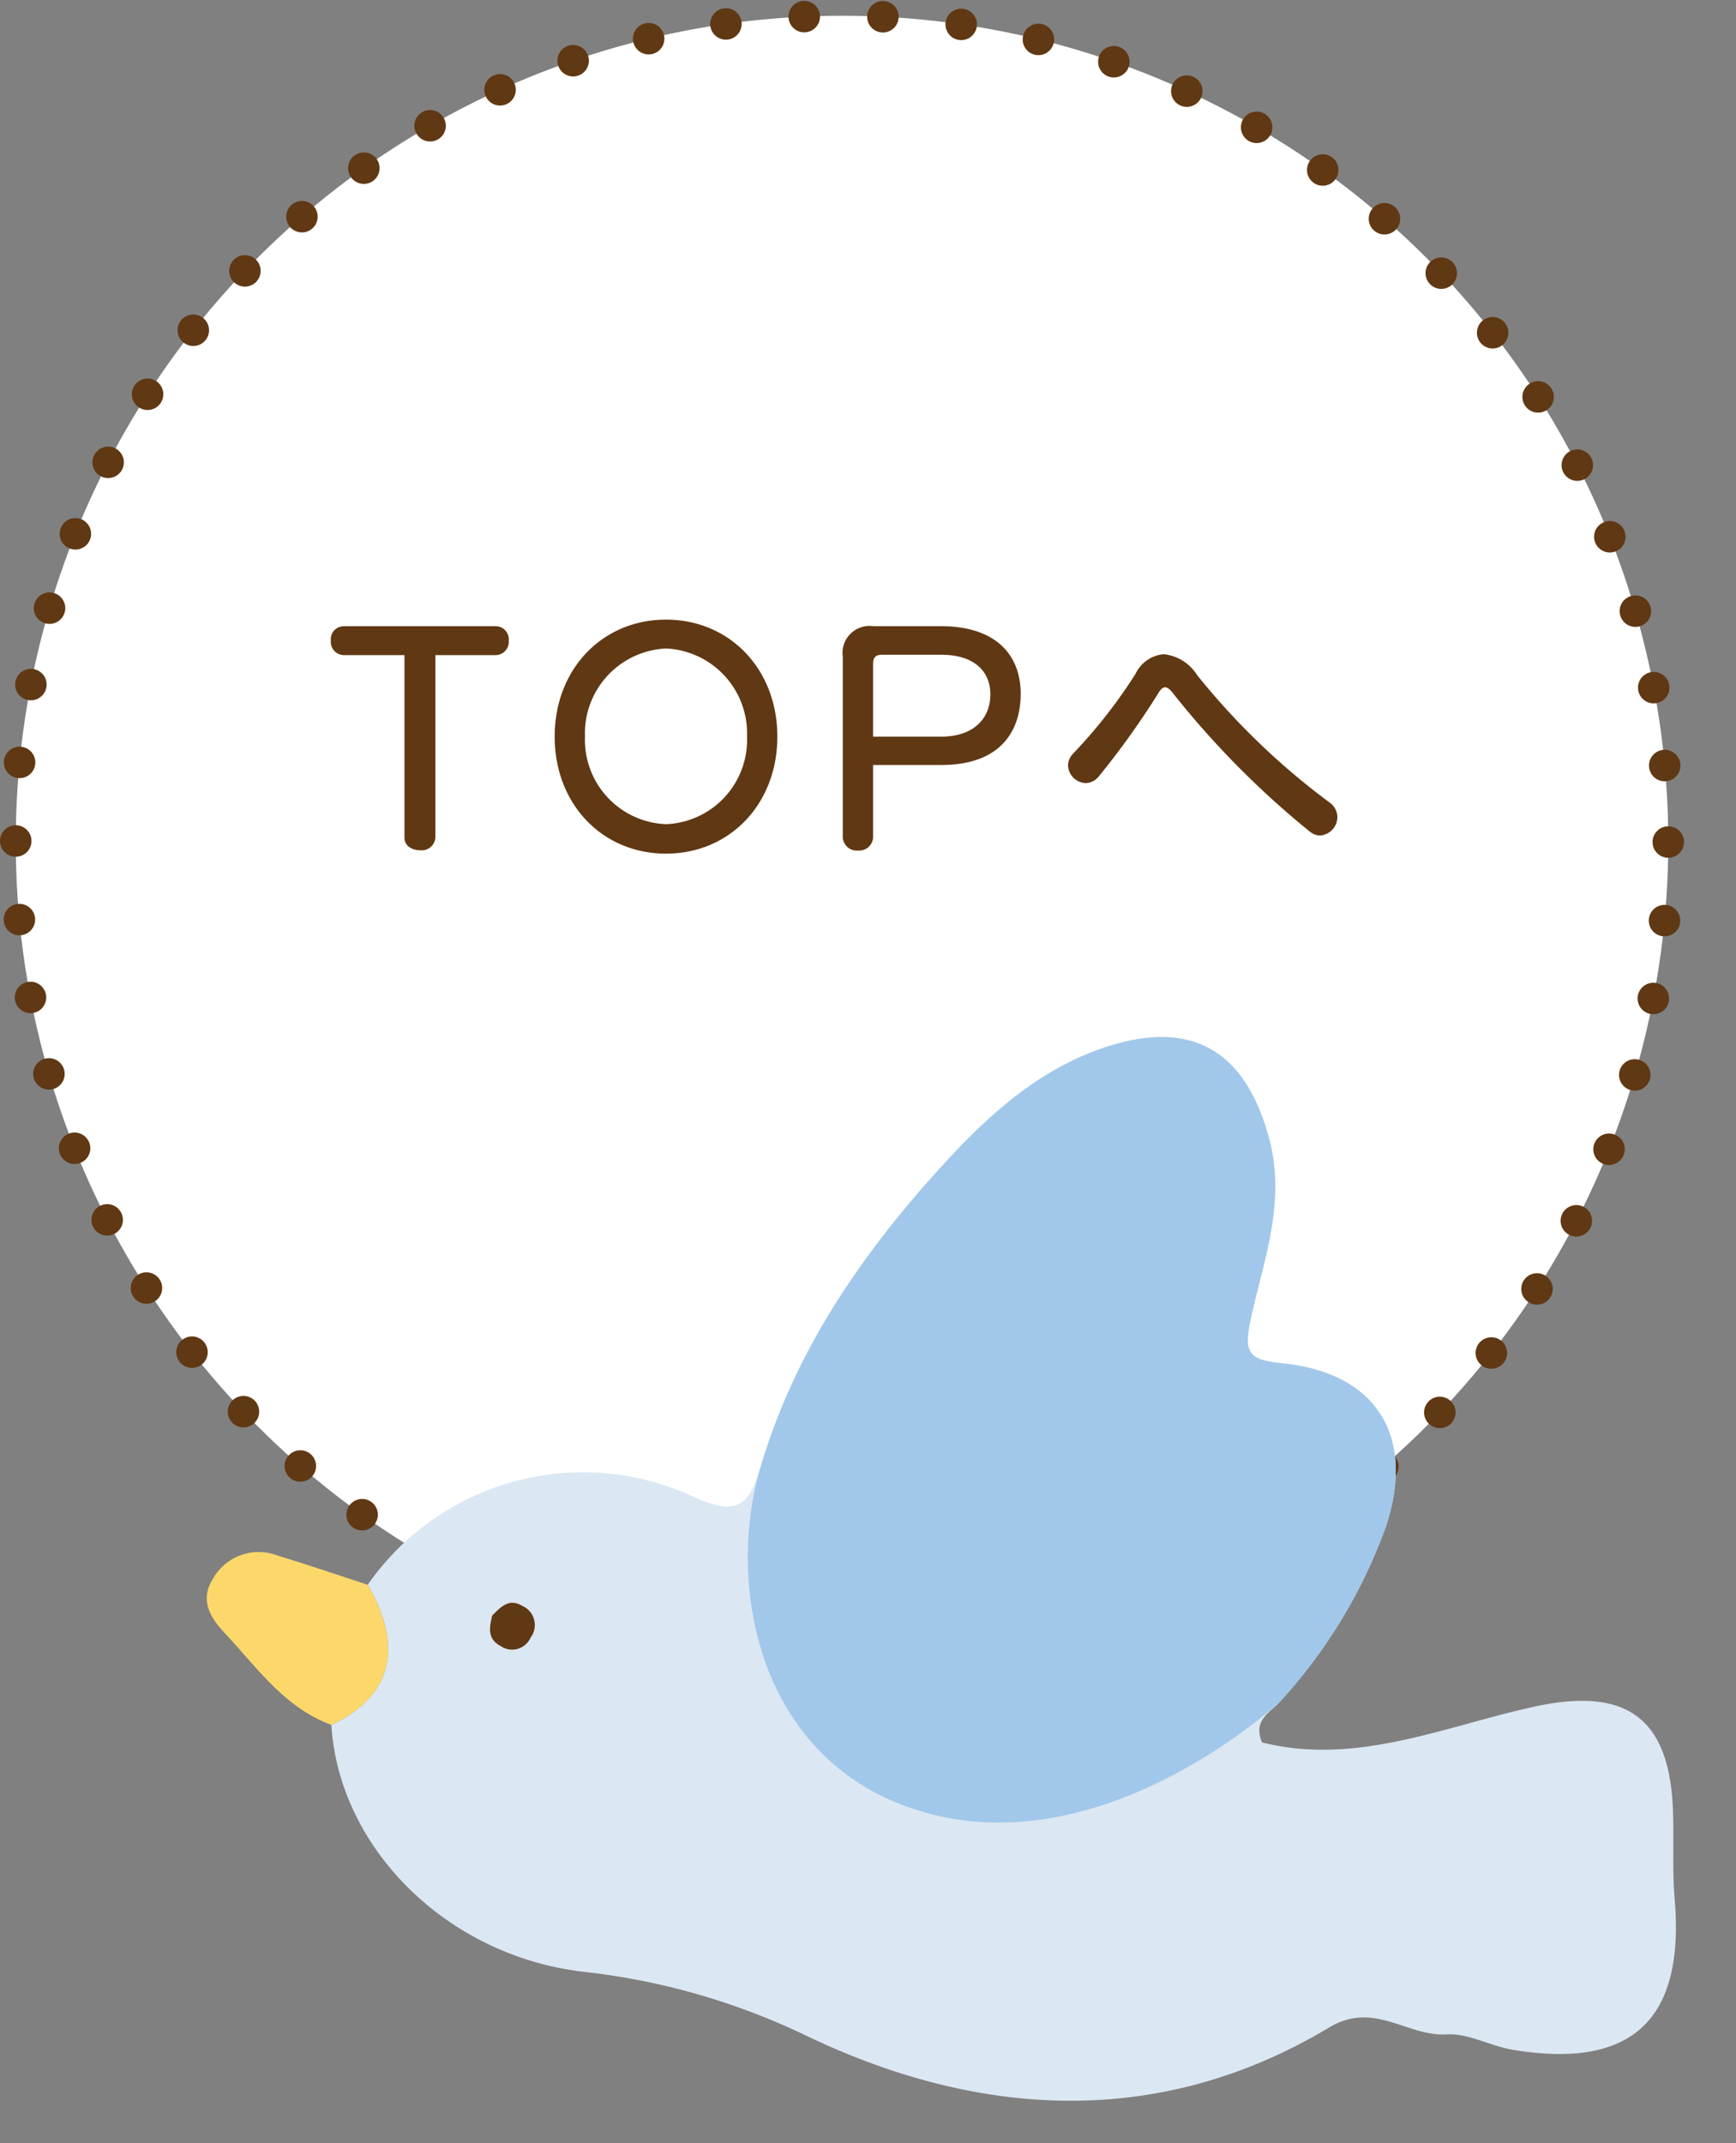
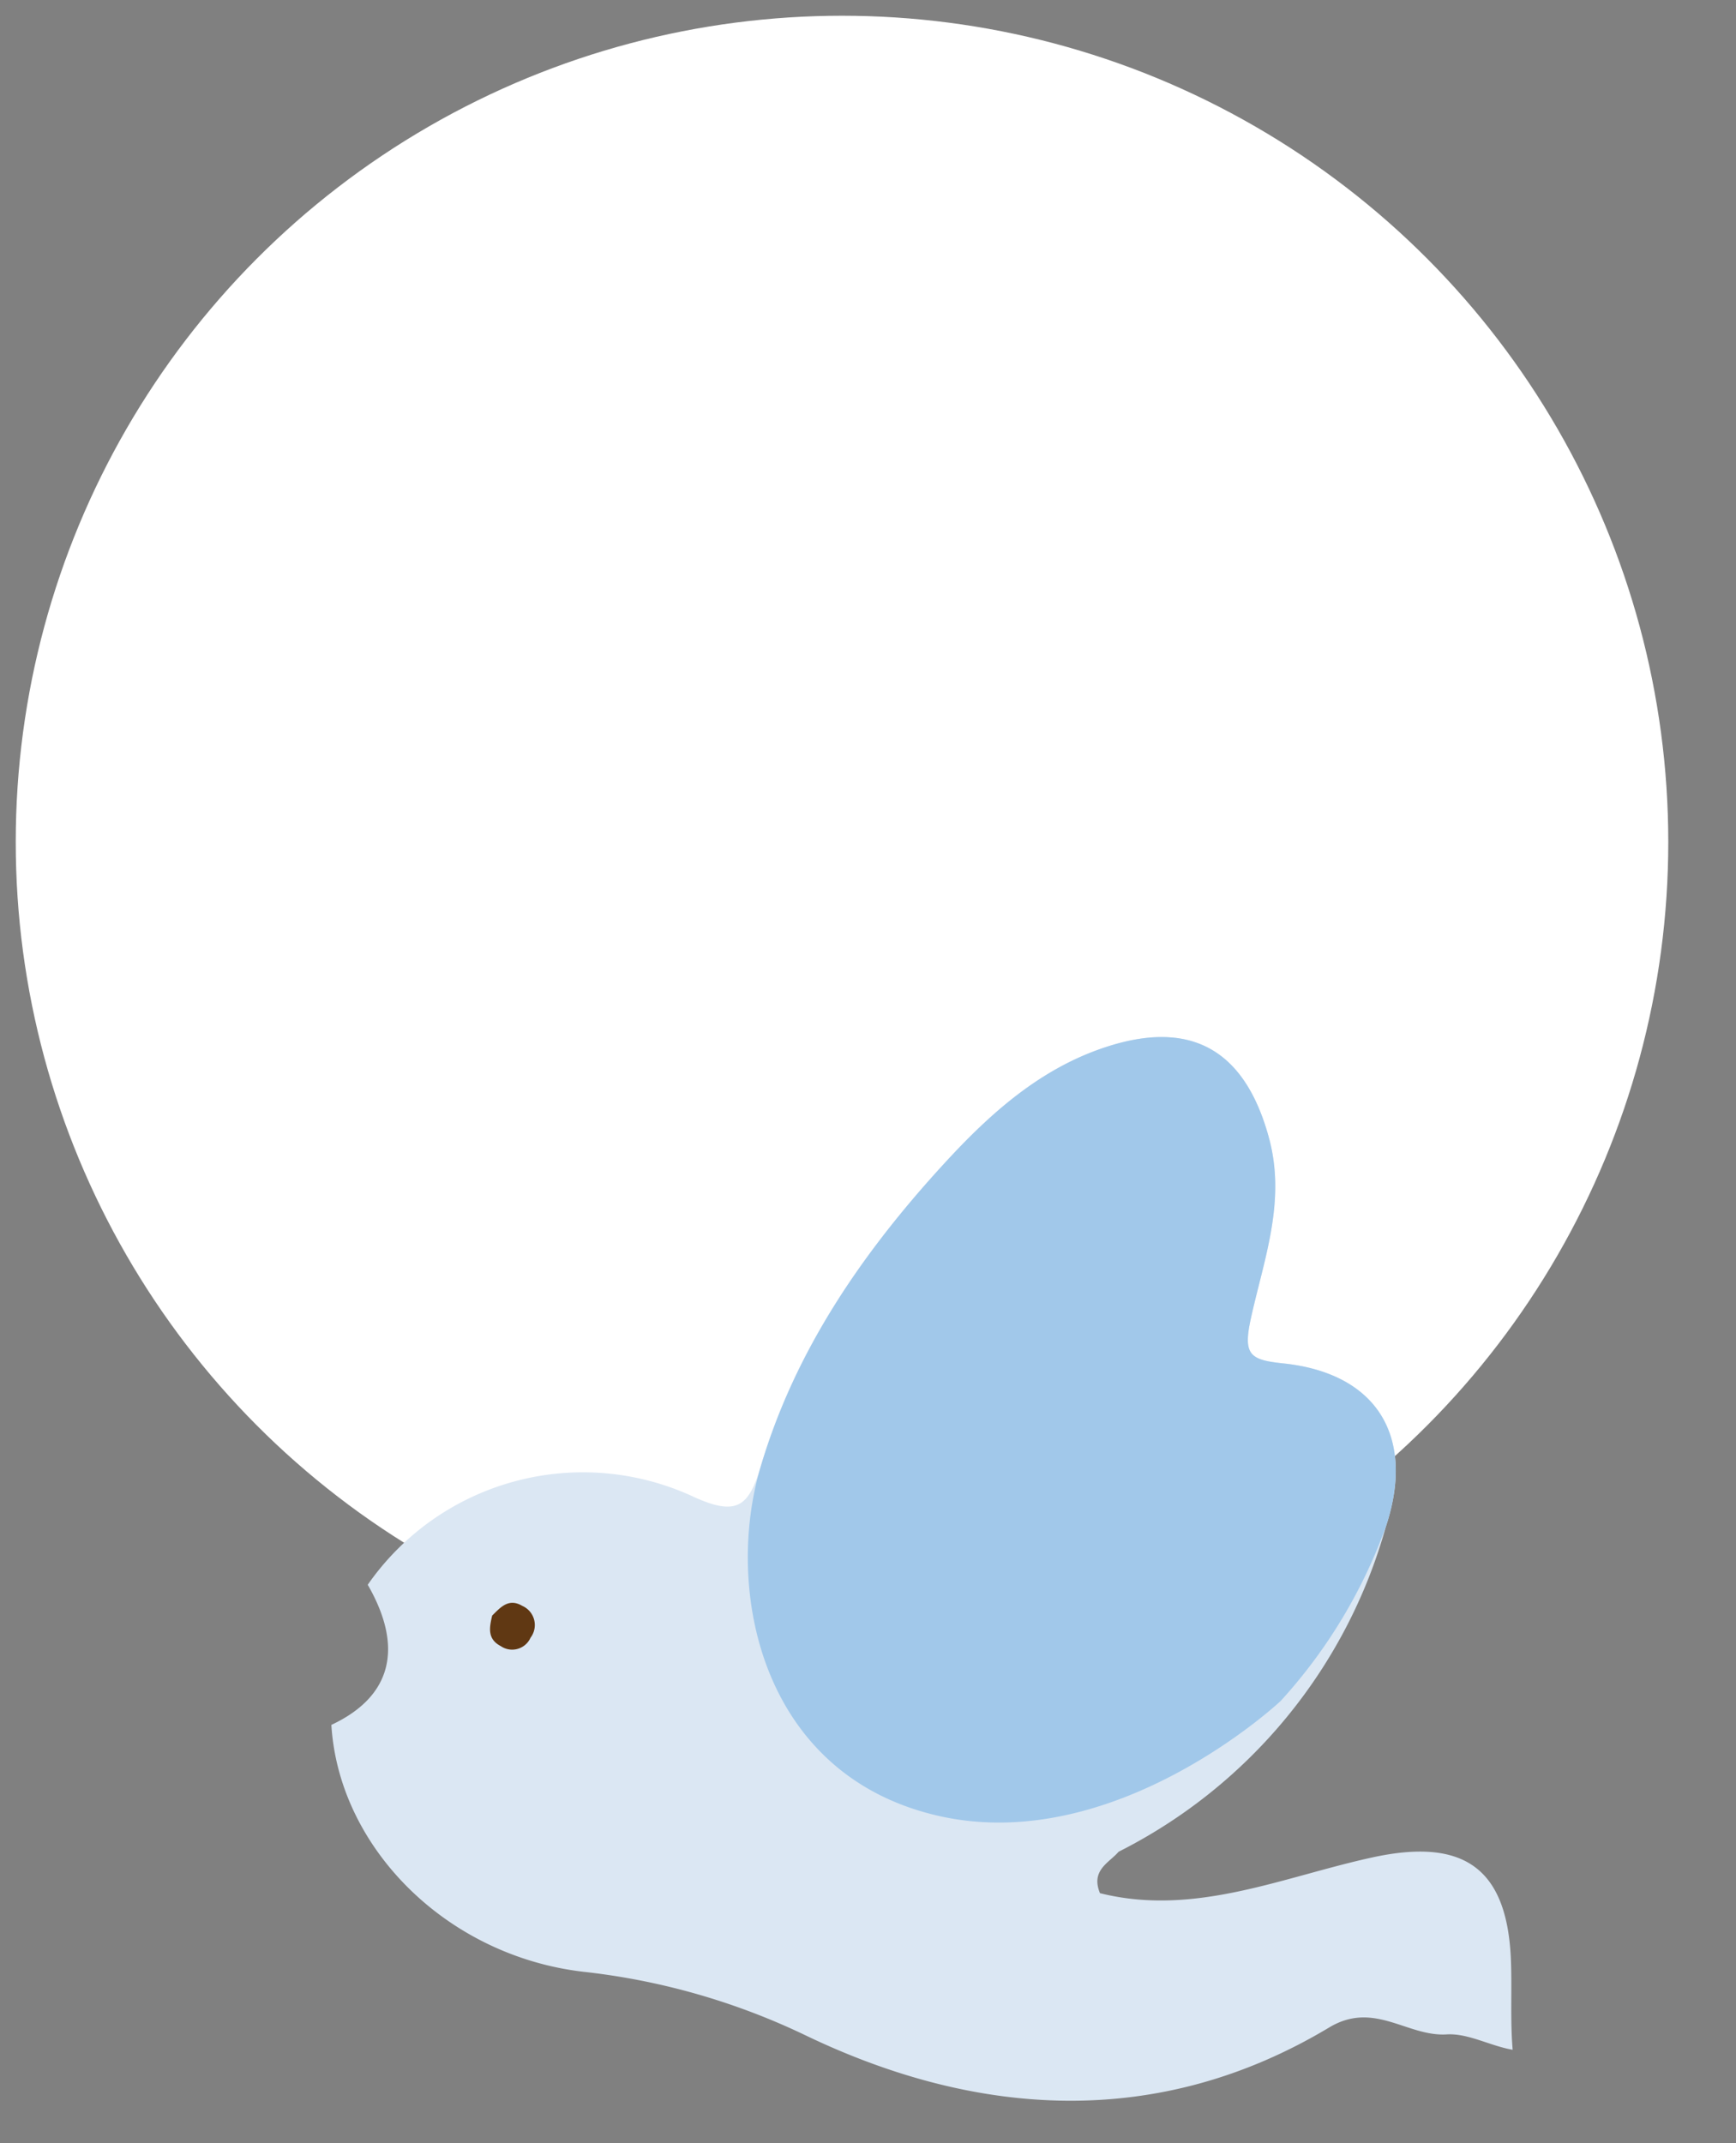
<svg xmlns="http://www.w3.org/2000/svg" width="110.303" height="136.177" viewBox="0 0 110.303 136.177">
  <rect x="0" y="0" width="110.303" height="136.177" fill="#808080" stroke="none" />
  <defs>
    <clipPath id="clip-path">
      <rect id="長方形_881" data-name="長方形 881" width="94.623" height="67.919" fill="rgba(0,0,0,0)" />
    </clipPath>
  </defs>
  <g id="グループ_1697" data-name="グループ 1697" transform="translate(-4270 -6092)">
    <circle id="楕円形_23" data-name="楕円形 23" cx="52.5" cy="52.5" r="52.5" transform="translate(4271 6093)" fill="#fff" />
    <g id="楕円形_1" data-name="楕円形 1" transform="translate(4270 6092)" fill="none" stroke="#603813" stroke-linecap="round" stroke-width="2" stroke-dasharray="0 5">
-       <circle cx="53.5" cy="53.5" r="53.5" stroke="none" />
-       <circle cx="53.5" cy="53.5" r="52.5" fill="none" />
-     </g>
+       </g>
    <g id="グループ_1124" data-name="グループ 1124" transform="translate(4375.565 6228.178) rotate(-176)">
      <g id="グループ_1050" data-name="グループ 1050" transform="translate(0 0)">
        <g id="グループ_1049" data-name="グループ 1049" transform="translate(0 0)" clip-path="url(#clip-path)">
-           <path id="パス_3119" data-name="パス 3119" d="M86.16,20.627C85.152,12.923,77.9,6.519,69.12,6.095A43.6,43.6,0,0,1,54.654,3.02C43.51-1.386,31.969-1.4,21.573,5.87c-2.731,1.911-4.982-.248-7.474.081-1.362.18-2.822-.543-4.254-.681C2.186,4.537-.944,7.94.245,15.544c.289,1.849.3,3.739.5,5.6.625,5.879,3.518,7.64,9.232,5.973,5.614-1.638,11.008-4.562,17.121-3.477.7,1.419-.443,1.96-1,2.709A33.087,33.087,0,0,0,20.2,37.865c-1.5,5.866,1.268,9.691,7.244,9.892,2.1.072,2.579.354,2.24,2.675-.553,3.788-1.737,7.576-.351,11.554C31.216,67.4,34.74,69.2,40.107,67.007c4.027-1.647,6.969-4.679,9.594-7.957C54.53,53.017,58.346,46.4,60.118,38.784c.564-2.42,1.251-3.139,4-2.133a16.66,16.66,0,0,0,20.358-6.983c-2.589-3.848-2-6.993,1.683-9.042" transform="translate(-0.001 0)" fill="#dbe7f3" />
-           <path id="パス_3120" data-name="パス 3120" d="M3.272,0C-.415,2.049-1,5.194,1.589,9.042c1.939.486,3.871,1,5.819,1.445a3.337,3.337,0,0,0,4.008-1.732c.783-1.426,0-2.5-.978-3.41C8.242,3.314,6.329.886,3.272,0" transform="translate(82.887 20.626)" fill="#fcd86a" />
+           <path id="パス_3119" data-name="パス 3119" d="M86.16,20.627C85.152,12.923,77.9,6.519,69.12,6.095A43.6,43.6,0,0,1,54.654,3.02C43.51-1.386,31.969-1.4,21.573,5.87c-2.731,1.911-4.982-.248-7.474.081-1.362.18-2.822-.543-4.254-.681c.289,1.849.3,3.739.5,5.6.625,5.879,3.518,7.64,9.232,5.973,5.614-1.638,11.008-4.562,17.121-3.477.7,1.419-.443,1.96-1,2.709A33.087,33.087,0,0,0,20.2,37.865c-1.5,5.866,1.268,9.691,7.244,9.892,2.1.072,2.579.354,2.24,2.675-.553,3.788-1.737,7.576-.351,11.554C31.216,67.4,34.74,69.2,40.107,67.007c4.027-1.647,6.969-4.679,9.594-7.957C54.53,53.017,58.346,46.4,60.118,38.784c.564-2.42,1.251-3.139,4-2.133a16.66,16.66,0,0,0,20.358-6.983c-2.589-3.848-2-6.993,1.683-9.042" transform="translate(-0.001 0)" fill="#dbe7f3" />
          <path id="パス_3121" data-name="パス 3121" d="M40.317,21.435C38.657,29.071,34.73,35.668,29.9,41.7c-2.624,3.278-5.567,6.309-9.592,7.957-5.369,2.2-8.892.394-10.776-5.021-1.384-3.978-.2-7.768.351-11.554.339-2.321-.141-2.6-2.24-2.675C1.669,30.207-1.1,26.382.4,20.516A33.108,33.108,0,0,1,6.294,9S16.067-1.571,27.47.2,42.044,13.488,40.317,21.435" transform="translate(19.8 17.349)" fill="#a1c8ea" />
        </g>
      </g>
      <path id="パス_3122" data-name="パス 3122" d="M2.736,2.062c.125-.766.222-1.508-.679-1.9A1.279,1.279,0,0,0,.207.827,1.329,1.329,0,0,0,.875,2.809c.895.447,1.364-.185,1.861-.748" transform="translate(73.714 26.207)" fill="#603813" />
    </g>
-     <path id="パス_4392" data-name="パス 4392" d="M-27.3-.594c0,.522.486.792.99.792a.869.869,0,0,0,.972-.792V-12.2h3.852a.843.843,0,0,0,.81-.918.833.833,0,0,0-.81-.918h-9.7a.83.83,0,0,0-.792.918.84.84,0,0,0,.792.918H-27.3ZM-10.683.414c4.032,0,7.074-3.132,7.074-7.434s-3.042-7.434-7.074-7.434-7.074,3.132-7.074,7.434S-14.715.414-10.683.414Zm0-1.872A5.362,5.362,0,0,1-15.831-7.02a5.4,5.4,0,0,1,5.148-5.6,5.4,5.4,0,0,1,5.148,5.6A5.362,5.362,0,0,1-10.683-1.458ZM6.831-5.22c3.582,0,5.022-2,5.022-4.518,0-2.484-1.584-4.3-5.076-4.3H2.493A1.718,1.718,0,0,0,.549-12.1V-.63a.887.887,0,0,0,.972.846A.881.881,0,0,0,2.475-.63V-5.22ZM2.475-7.02v-4.608c0-.432.162-.594.576-.594H6.813c2.052,0,3.114,1.026,3.114,2.52C9.927-8.226,8.919-7.02,6.8-7.02ZM30.861-.738a1.182,1.182,0,0,0,1.116-1.17,1.153,1.153,0,0,0-.486-.918,45.612,45.612,0,0,1-8.424-8.1,2.869,2.869,0,0,0-2.124-1.332,2.206,2.206,0,0,0-1.8,1.26,32.6,32.6,0,0,1-3.96,5.058,1.125,1.125,0,0,0-.324.738,1.175,1.175,0,0,0,1.116,1.134,1.089,1.089,0,0,0,.846-.432,51.582,51.582,0,0,0,3.762-5.256c.162-.27.288-.4.45-.4q.216,0,.54.432a56.377,56.377,0,0,0,8.64,8.73A1.091,1.091,0,0,0,30.861-.738Z" transform="translate(4323 6145.823)" fill="#603813" />
  </g>
</svg>